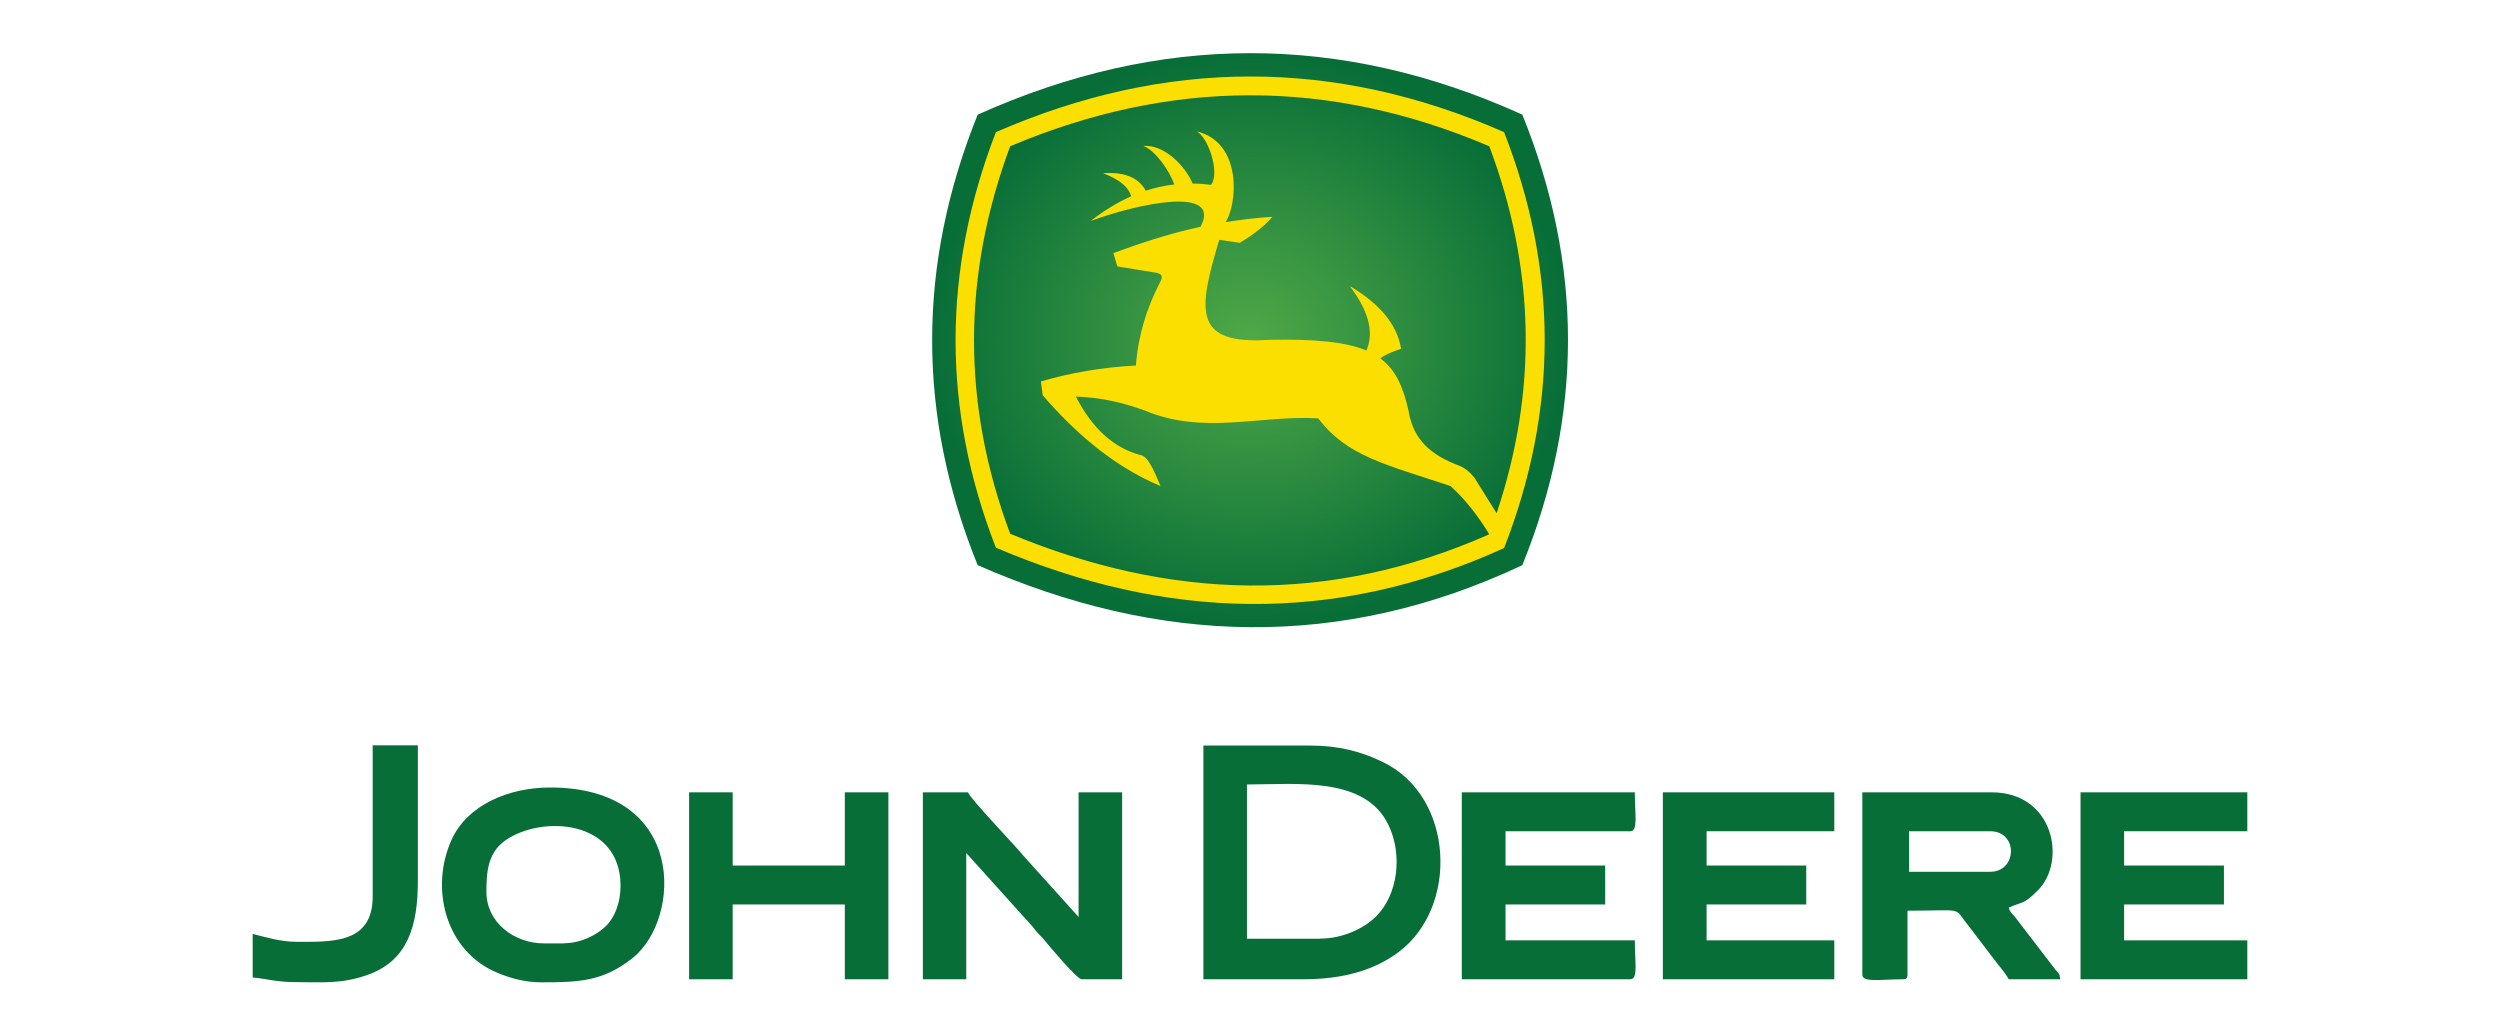
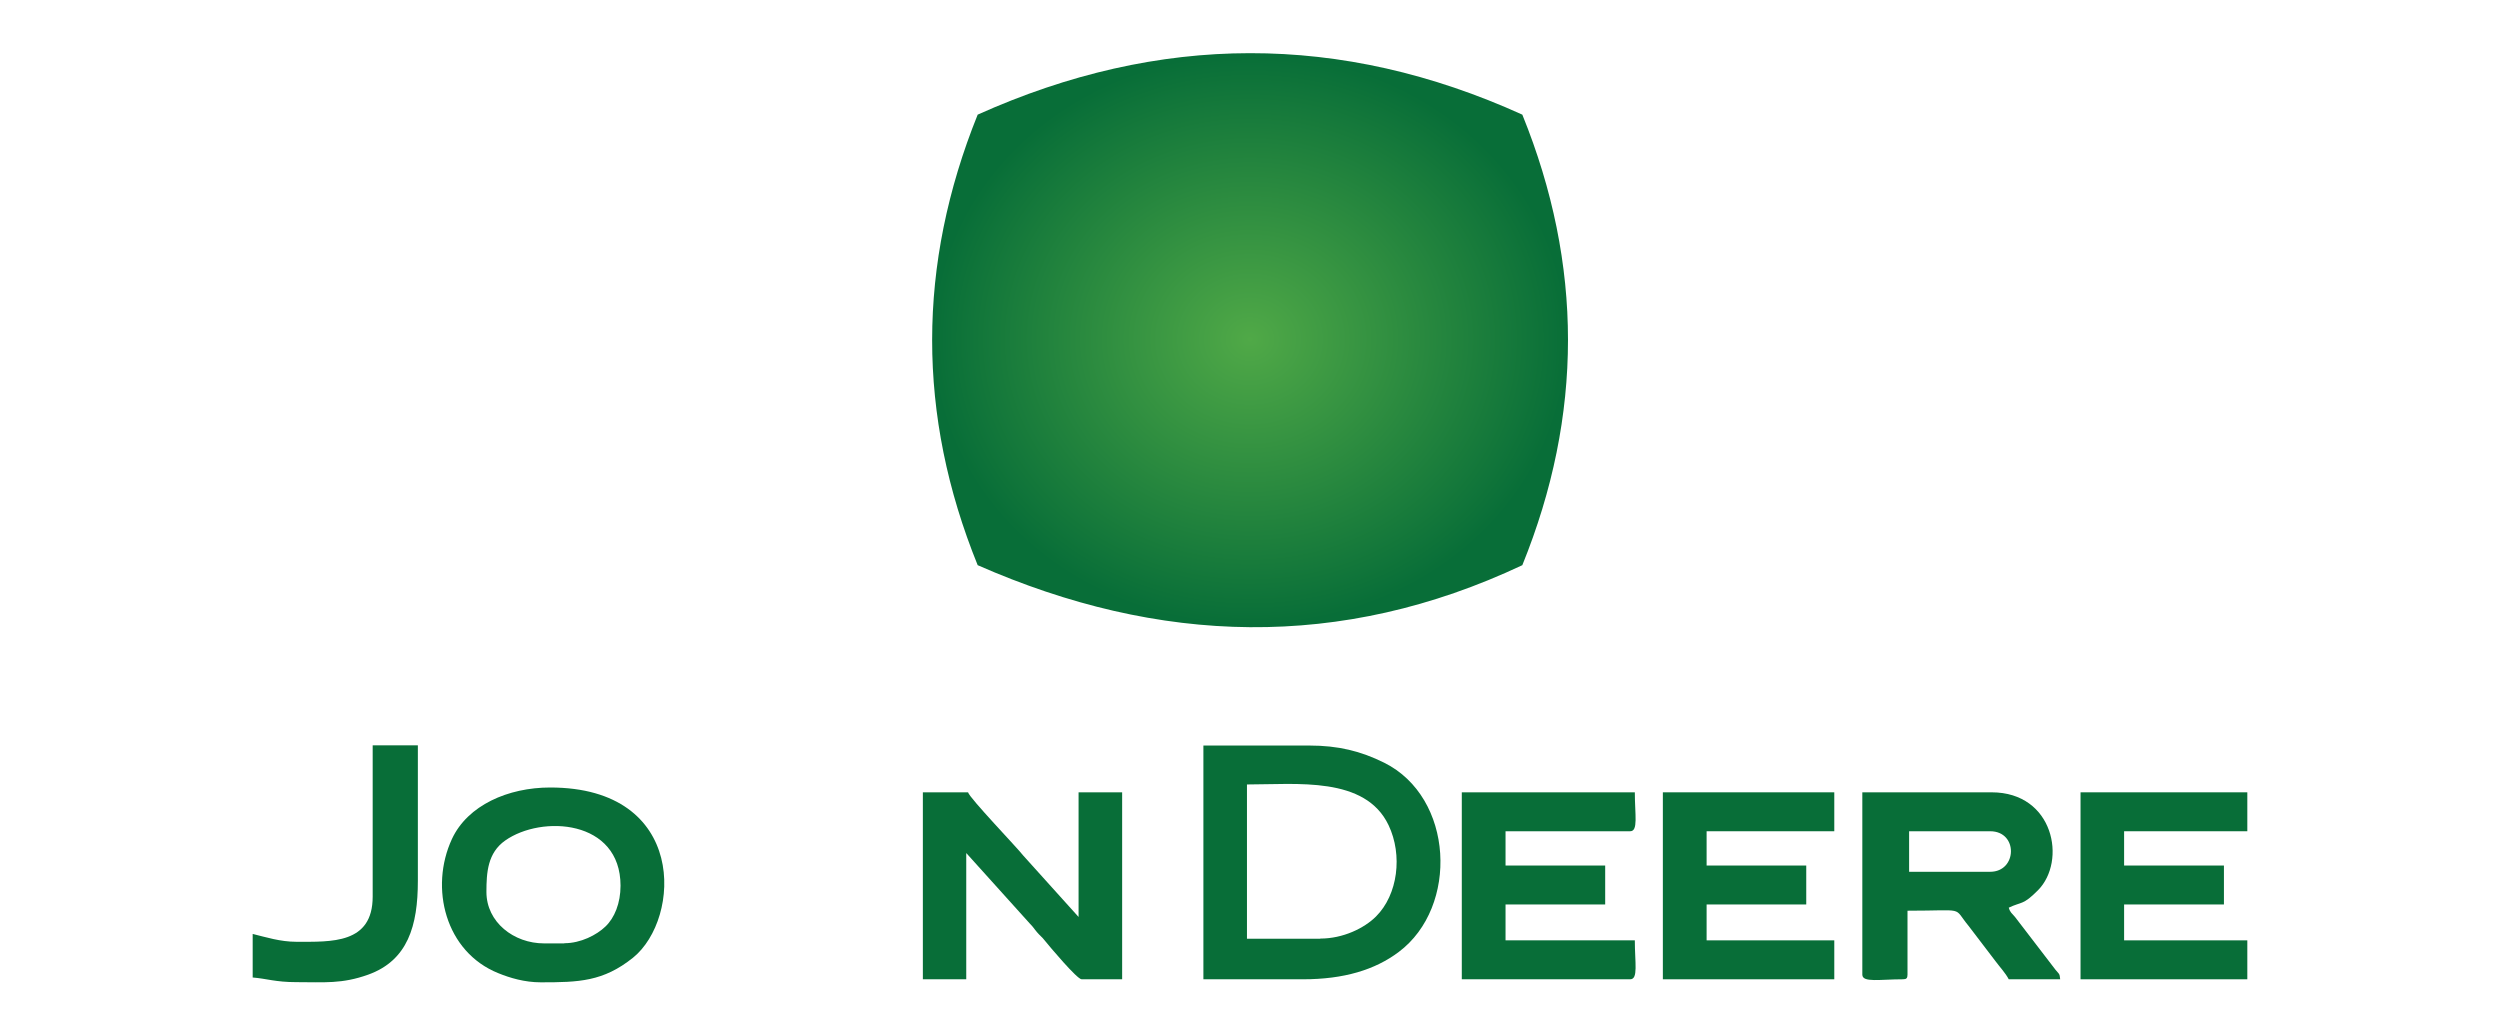
<svg xmlns="http://www.w3.org/2000/svg" id="Layer_1" data-name="Layer 1" viewBox="0 0 140 58">
  <defs>
    <style>
      .cls-1 {
        fill: #086e38;
      }

      .cls-1, .cls-2, .cls-3, .cls-4 {
        stroke-width: 0px;
      }

      .cls-1, .cls-3, .cls-4 {
        fill-rule: evenodd;
      }

      .cls-2 {
        fill: #fff;
      }

      .cls-3 {
        fill: url(#GradientFill_1);
      }

      .cls-4 {
        fill: #fbdf00;
      }
    </style>
    <radialGradient id="GradientFill_1" data-name="GradientFill 1" cx="70" cy="19.05" fx="70" fy="19.05" r="17.8" gradientTransform="translate(0 1.85) scale(1 .9)" gradientUnits="userSpaceOnUse">
      <stop offset="0" stop-color="#50a947" />
      <stop offset="1" stop-color="#086e38" />
    </radialGradient>
  </defs>
  <rect class="cls-2" width="140" height="58" />
  <g>
    <path class="cls-3" d="m54.75,6.42c10.17-4.57,20.33-4.61,30.5,0,3.41,8.41,3.41,16.82,0,25.23-10.17,4.79-20.33,4.47-30.5,0-3.41-8.41-3.39-16.82,0-25.23Z" />
-     <path class="cls-4" d="m84.23,7.4c-9.5-4.17-18.96-4.14-28.46,0-3,7.77-3.02,15.51,0,23.27,9.52,4.06,18.98,4.34,28.46.02,3.03-7.77,3.03-15.52,0-23.29h0Zm-17.27-.07c.68.27,1.38,2.33.86,3.02-.35-.04-.69-.07-1.03-.07-.43-1.01-1.59-2.19-2.76-2.11.68.27,1.45,1.37,1.73,2.16-.55.06-1.08.18-1.6.35-.41-.77-1.24-1.06-2.39-.98.71.28,1.35.61,1.58,1.29-.79.35-1.55.82-2.28,1.39,2.51-.94,7.4-2.03,6.16.32-1.81.39-3.36.92-4.88,1.47.07.25.15.5.22.75.74.12,1.48.24,2.21.36.32.07.35.22.17.55-.72,1.4-1.21,2.92-1.34,4.64-1.95.1-3.7.42-5.32.89.03.26.07.51.1.77,1.65,1.92,3.85,3.94,6.6,5.09-.35-.81-.68-1.7-1.17-1.75-1.4-.39-2.61-1.4-3.57-3.26,1.42.04,2.68.35,3.86.78,3.32,1.39,6.47.24,9.71.44,1.62,2.12,3.73,2.56,7.41,3.79.82.74,1.53,1.65,2.17,2.7-8.95,3.96-17.85,3.7-26.83-.03-2.71-7.25-2.69-14.45,0-21.7,8.97-3.79,17.87-3.82,26.83,0,2.58,6.86,2.71,13.69.41,20.55l-1.25-2c-.25-.31-.54-.55-.89-.68-1.49-.57-2.52-1.39-2.79-3.05-.3-1.35-.72-2.3-1.58-2.94.22-.19.66-.37,1.16-.54-.22-1.37-1.21-2.53-2.87-3.51.98,1.3,1.4,2.52.93,3.61-1.14-.48-2.84-.65-5.42-.6-4.27.28-4.04-1.56-2.82-5.6.38.06.76.11,1.15.17.71-.43,1.35-.9,1.82-1.46-.94.06-1.81.17-2.62.3.64-.93,1.01-4.5-1.68-5.1Z" />
    <g>
      <path class="cls-1" d="m73.93,52.57h-4.1v-8.64c2.8,0,6.62-.47,7.93,2.28.8,1.68.52,3.89-.7,5.11-.66.66-1.85,1.24-3.12,1.24h0Zm-6.54,2.27h5.58c2.29,0,4.03-.53,5.36-1.53,3.37-2.53,3.09-8.66-.82-10.6-1.31-.65-2.57-.96-4.19-.96h-5.93v13.09Z" />
      <path class="cls-1" d="m111.45,48.82h-4.54v-2.27h4.54c1.58,0,1.52,2.27,0,2.27h0Zm-7.16,5.76c0,.46.99.26,2.27.26.2,0,.26-.06.26-.26v-3.58c3.33,0,2.51-.25,3.42.85l1.51,1.98c.26.35.55.65.74,1.01h2.88c-.03-.35-.07-.29-.26-.53l-2.27-2.96c-.18-.22-.27-.24-.35-.52.73-.35.79-.12,1.64-.98,1.61-1.63.89-5.48-2.6-5.48h-7.24v10.21Z" />
      <path class="cls-1" d="m51.67,54.84h2.44v-7.07l3.56,3.95c.21.21.22.27.4.48.15.18.28.27.42.45.29.36,1.83,2.19,2.08,2.19h2.27v-10.47h-2.44v6.98l-3.1-3.44c-.31-.41-3.01-3.22-3.09-3.54h-2.53v10.47Z" />
      <path class="cls-1" d="m31.6,52.83h-1.13c-1.7,0-3.23-1.19-3.23-2.88,0-1.1.07-2.19,1.05-2.88,2.04-1.44,6.46-1.18,6.46,2.53,0,.97-.33,1.8-.85,2.29-.49.47-1.38.93-2.29.93h0Zm-1.31,2.18c2.12,0,3.49-.04,5.16-1.38,2.71-2.19,3.04-9.53-4.64-9.53-2.35,0-4.62.99-5.5,2.88-1.27,2.74-.37,6.33,2.6,7.52.64.26,1.46.51,2.37.51Z" />
      <path class="cls-1" d="m81.87,54.84h9.42c.46,0,.26-.92.26-2.18h-7.24v-2.01h5.58v-2.18h-5.58v-1.92h6.98c.46,0,.26-.92.26-2.18h-9.69v10.47Z" />
      <polygon class="cls-1" points="93.12 54.84 102.72 54.84 102.72 52.66 95.57 52.66 95.57 50.65 101.15 50.65 101.15 48.47 95.57 48.47 95.57 46.55 102.72 46.55 102.72 44.37 93.12 44.37 93.12 54.84" />
      <polygon class="cls-1" points="116.51 54.84 125.85 54.84 125.85 52.66 118.95 52.66 118.95 50.65 124.54 50.65 124.54 48.47 118.95 48.47 118.95 46.55 125.85 46.55 125.85 44.37 116.51 44.37 116.51 54.84" />
-       <polygon class="cls-1" points="38.59 54.84 41.03 54.84 41.03 50.65 47.31 50.65 47.31 54.84 49.75 54.84 49.75 44.37 47.31 44.37 47.31 48.47 41.03 48.47 41.03 44.37 38.59 44.37 38.59 54.84" />
      <path class="cls-1" d="m20.87,50.21c0,2.66-2.31,2.53-4.28,2.53-.89,0-1.71-.26-2.44-.44v2.44c.77.06,1.28.26,2.44.26,1.57,0,2.55.11,4.03-.42,2.22-.8,2.78-2.74,2.78-5.25v-7.59h-2.53v8.46Z" />
    </g>
  </g>
</svg>